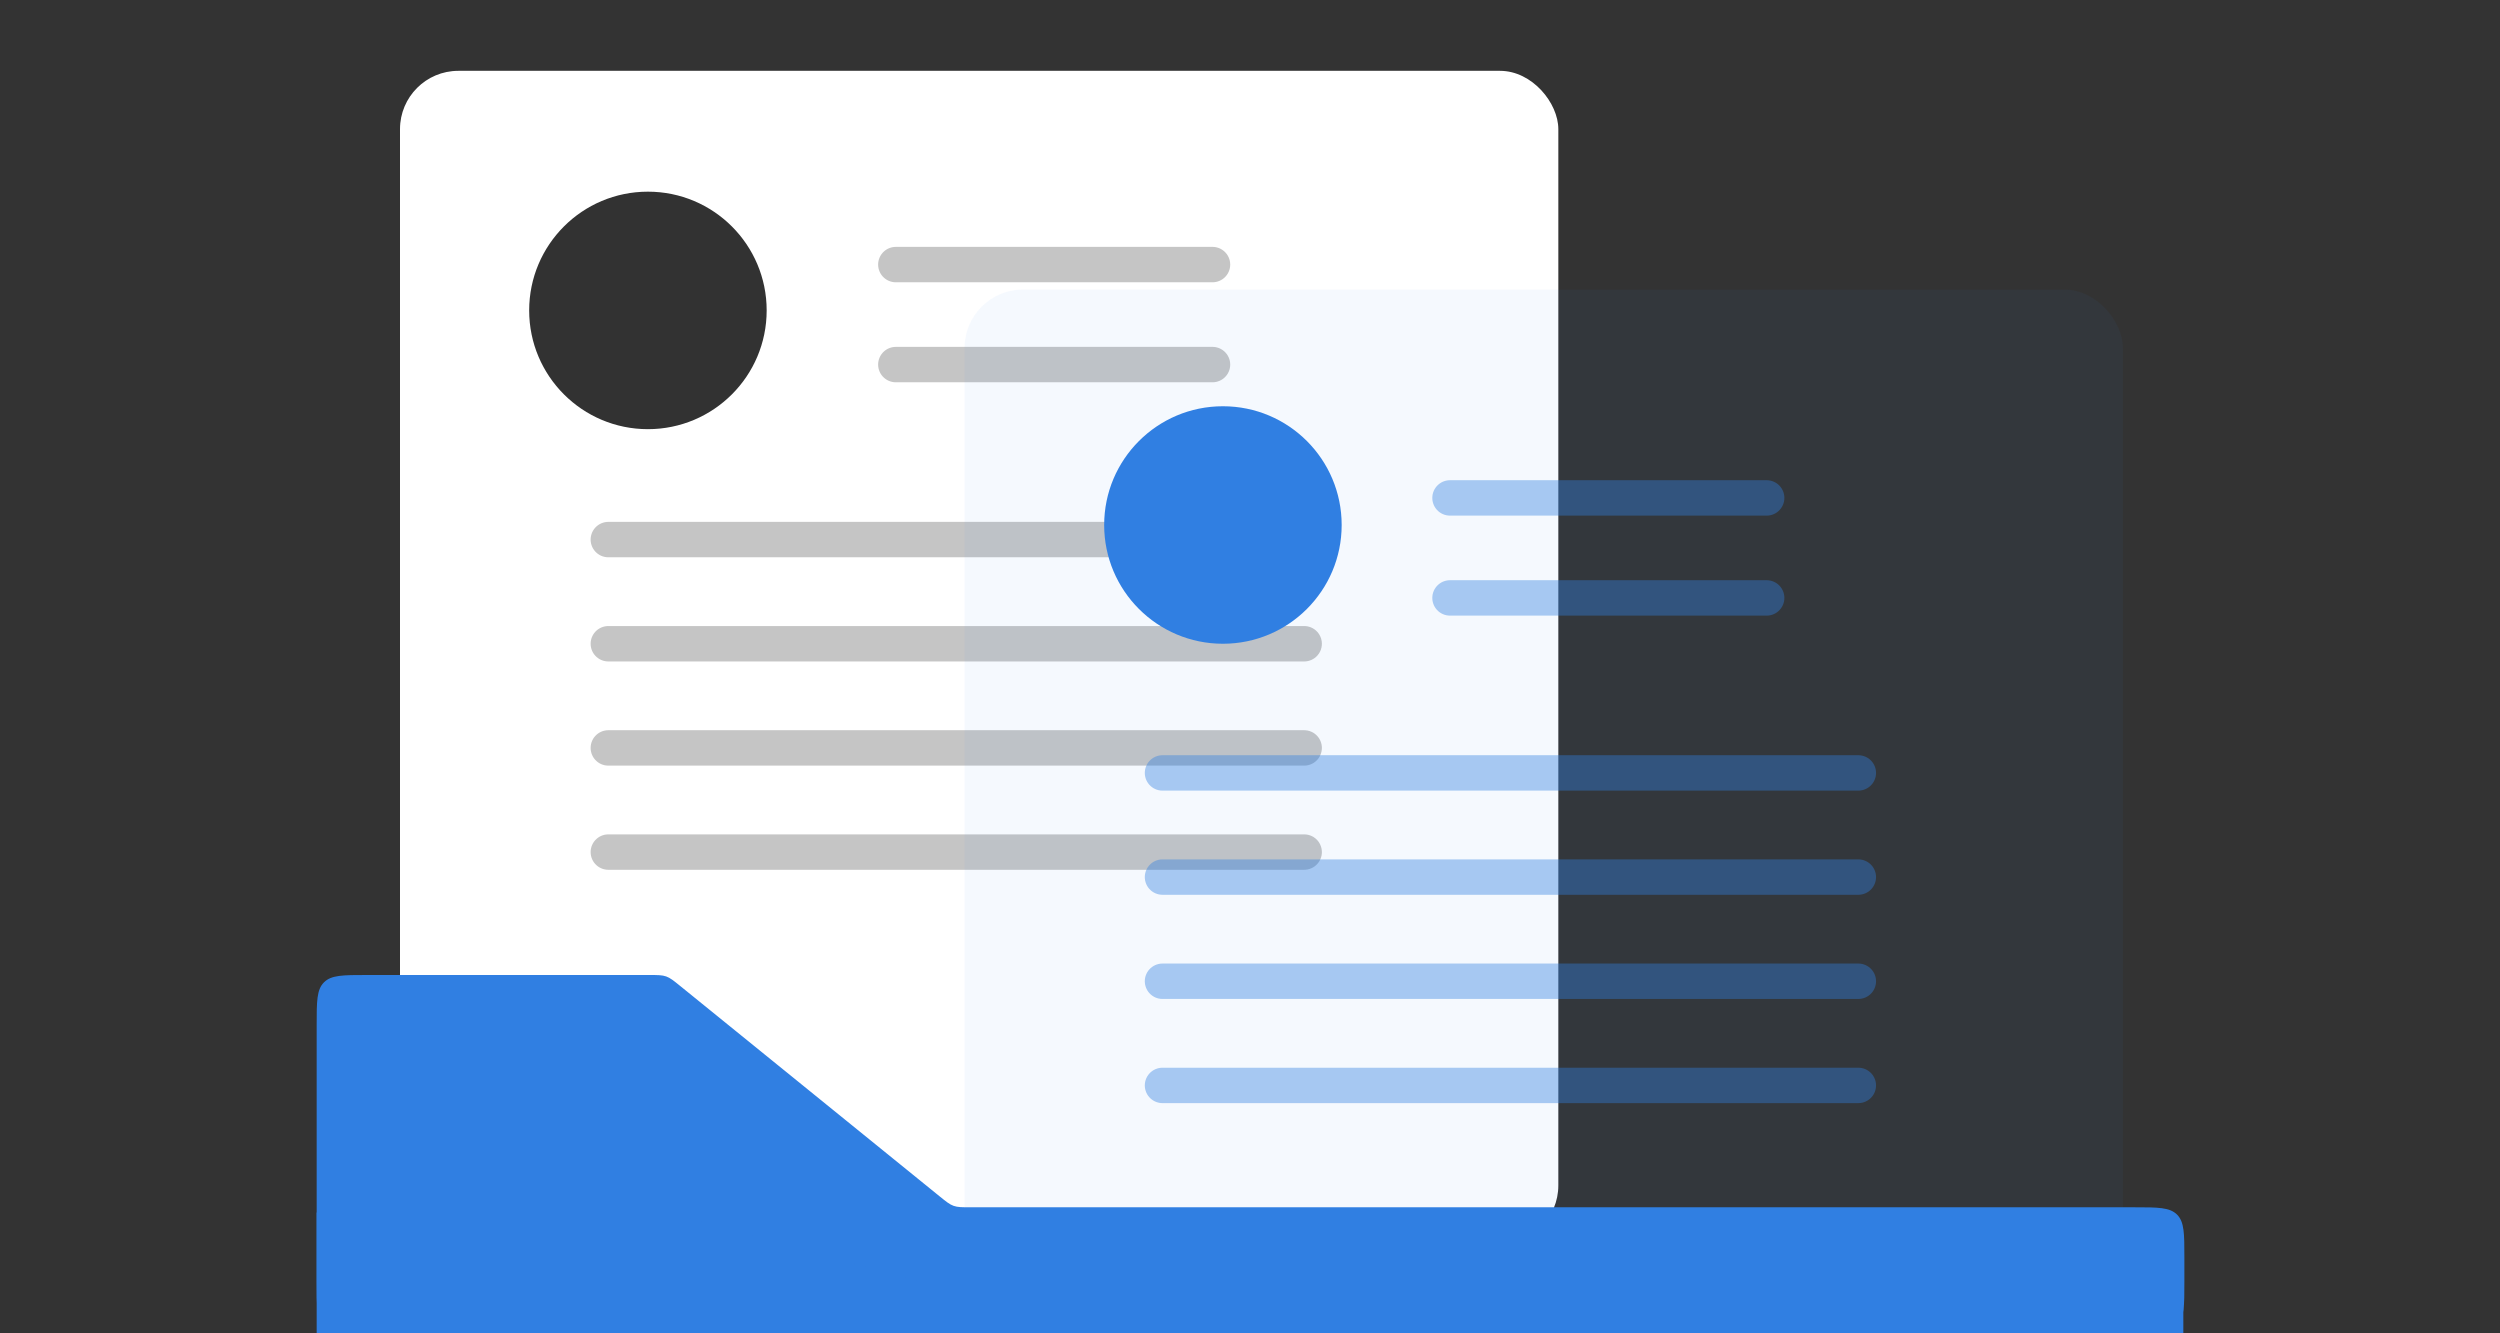
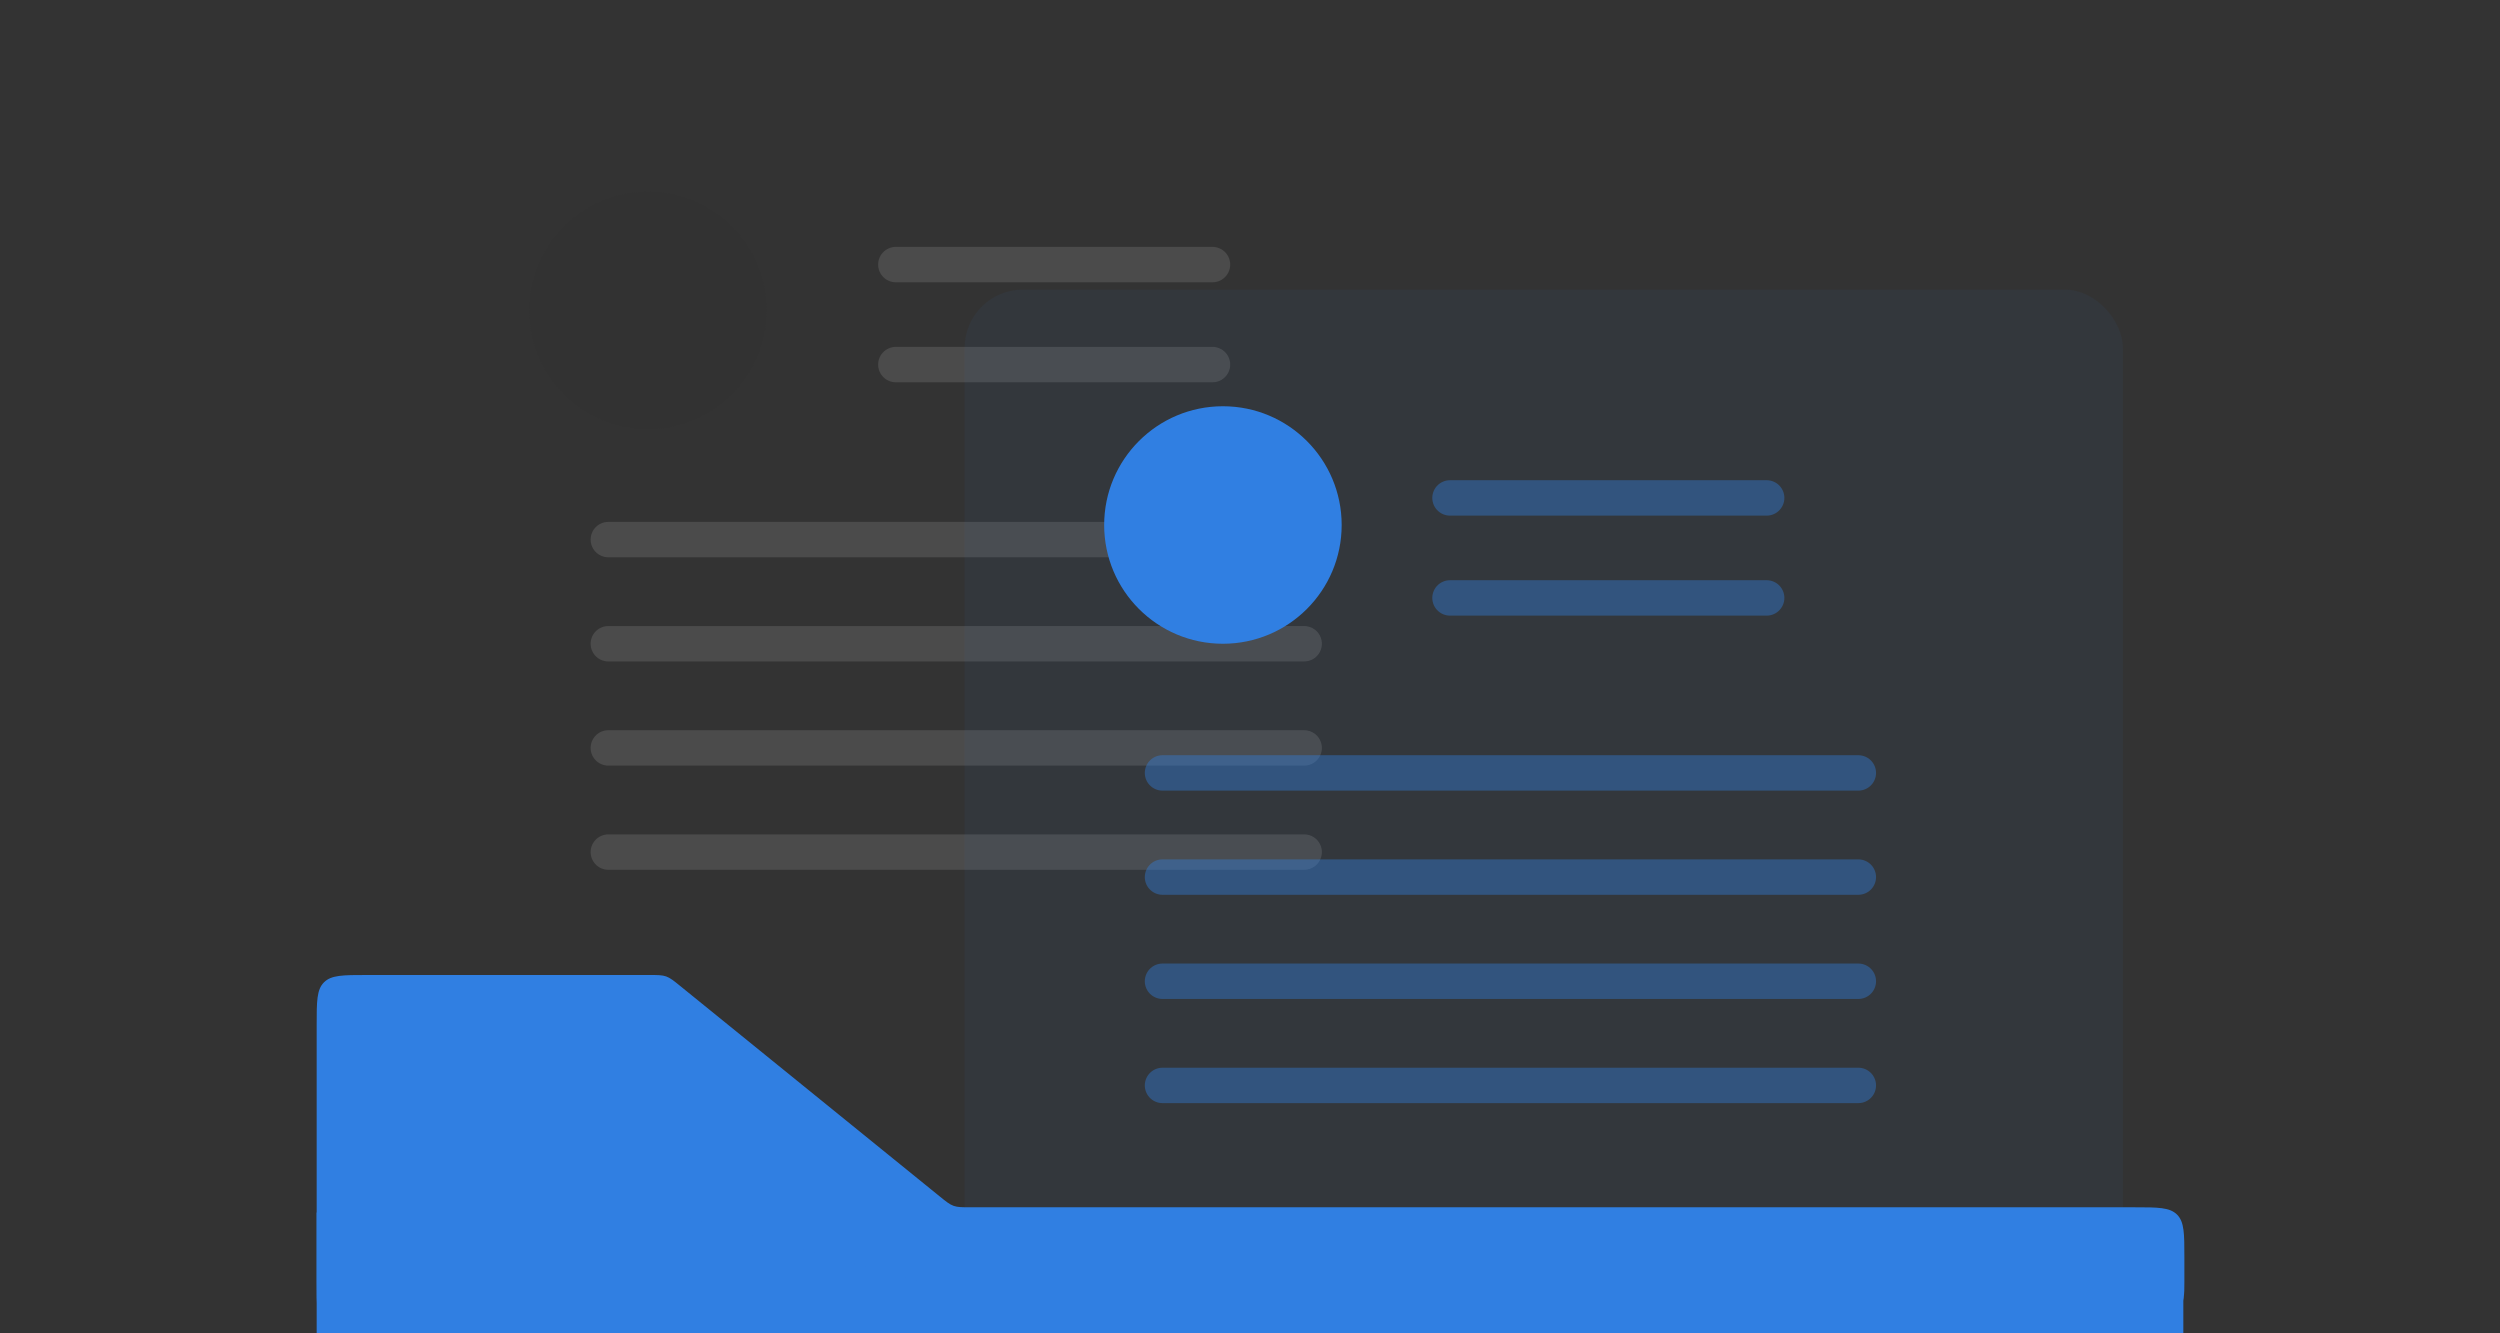
<svg xmlns="http://www.w3.org/2000/svg" width="1200" height="640" viewBox="0 0 1200 640" fill="none">
  <rect x="0" y="0" width="1200" height="640" fill="#333333" stroke="none" />
-   <rect x="192" y="34" width="556" height="563" rx="28" fill="white" />
  <circle cx="311" cy="149" r="57" fill="#323232" />
  <path d="M430 127H582" stroke="#6F6F6F" stroke-opacity="0.4" stroke-width="17" stroke-linecap="round" />
  <path d="M430 175H582" stroke="#6F6F6F" stroke-opacity="0.4" stroke-width="17" stroke-linecap="round" />
  <path d="M292 259H626" stroke="#6F6F6F" stroke-opacity="0.4" stroke-width="17" stroke-linecap="round" />
  <path d="M292 309H626" stroke="#6F6F6F" stroke-opacity="0.4" stroke-width="17" stroke-linecap="round" />
  <path d="M292 359H626" stroke="#6F6F6F" stroke-opacity="0.4" stroke-width="17" stroke-linecap="round" />
  <path d="M292 409H626" stroke="#6F6F6F" stroke-opacity="0.4" stroke-width="17" stroke-linecap="round" />
  <rect data-figma-bg-blur-radius="48" x="463" y="139" width="556" height="482" rx="28" fill="#307FE2" fill-opacity="0.05" />
  <circle cx="587" cy="252" r="57" fill="#307FE2" />
  <path d="M696 239H848" stroke="#307FE2" stroke-opacity="0.4" stroke-width="17" stroke-linecap="round" />
  <path d="M696 287H848" stroke="#307FE2" stroke-opacity="0.4" stroke-width="17" stroke-linecap="round" />
  <path d="M558 371H892" stroke="#307FE2" stroke-opacity="0.4" stroke-width="17" stroke-linecap="round" />
  <path d="M558 421H892" stroke="#307FE2" stroke-opacity="0.4" stroke-width="17" stroke-linecap="round" />
  <path d="M558 471H892" stroke="#307FE2" stroke-opacity="0.4" stroke-width="17" stroke-linecap="round" />
  <path d="M558 521H892" stroke="#307FE2" stroke-opacity="0.4" stroke-width="17" stroke-linecap="round" />
-   <path d="M152 492V615.5C152 626.814 152 632.471 155.515 635.985C159.029 639.5 164.686 639.5 176 639.5H1024.5C1035.81 639.5 1041.47 639.5 1044.99 635.985C1048.5 632.471 1048.5 626.814 1048.5 615.5V603.5C1048.5 592.186 1048.5 586.529 1044.99 583.015C1041.47 579.5 1035.81 579.5 1024.5 579.5H466.008C461.796 579.5 459.69 579.5 457.744 578.81C455.799 578.121 454.163 576.794 450.892 574.141L326.608 473.359C323.337 470.706 321.701 469.379 319.756 468.69C317.81 468 315.704 468 311.492 468H176C164.686 468 159.029 468 155.515 471.515C152 475.029 152 480.686 152 492Z" fill="#307FE2" />
+   <path d="M152 492V615.5C152 626.814 152 632.471 155.515 635.985C159.029 639.5 164.686 639.5 176 639.5H1024.5C1048.5 632.471 1048.5 626.814 1048.5 615.5V603.5C1048.5 592.186 1048.5 586.529 1044.99 583.015C1041.47 579.5 1035.81 579.5 1024.5 579.5H466.008C461.796 579.5 459.69 579.5 457.744 578.81C455.799 578.121 454.163 576.794 450.892 574.141L326.608 473.359C323.337 470.706 321.701 469.379 319.756 468.69C317.81 468 315.704 468 311.492 468H176C164.686 468 159.029 468 155.515 471.515C152 475.029 152 480.686 152 492Z" fill="#307FE2" />
  <path d="M152 582V640H1048V619.708H457.33L319.906 582H152Z" fill="#307FE2" />
  <defs>
    <clipPath id="bgblur_0_5_1359_clip_path" transform="translate(-415 -91)">
      <rect x="463" y="139" width="556" height="482" rx="28" />
    </clipPath>
  </defs>
</svg>